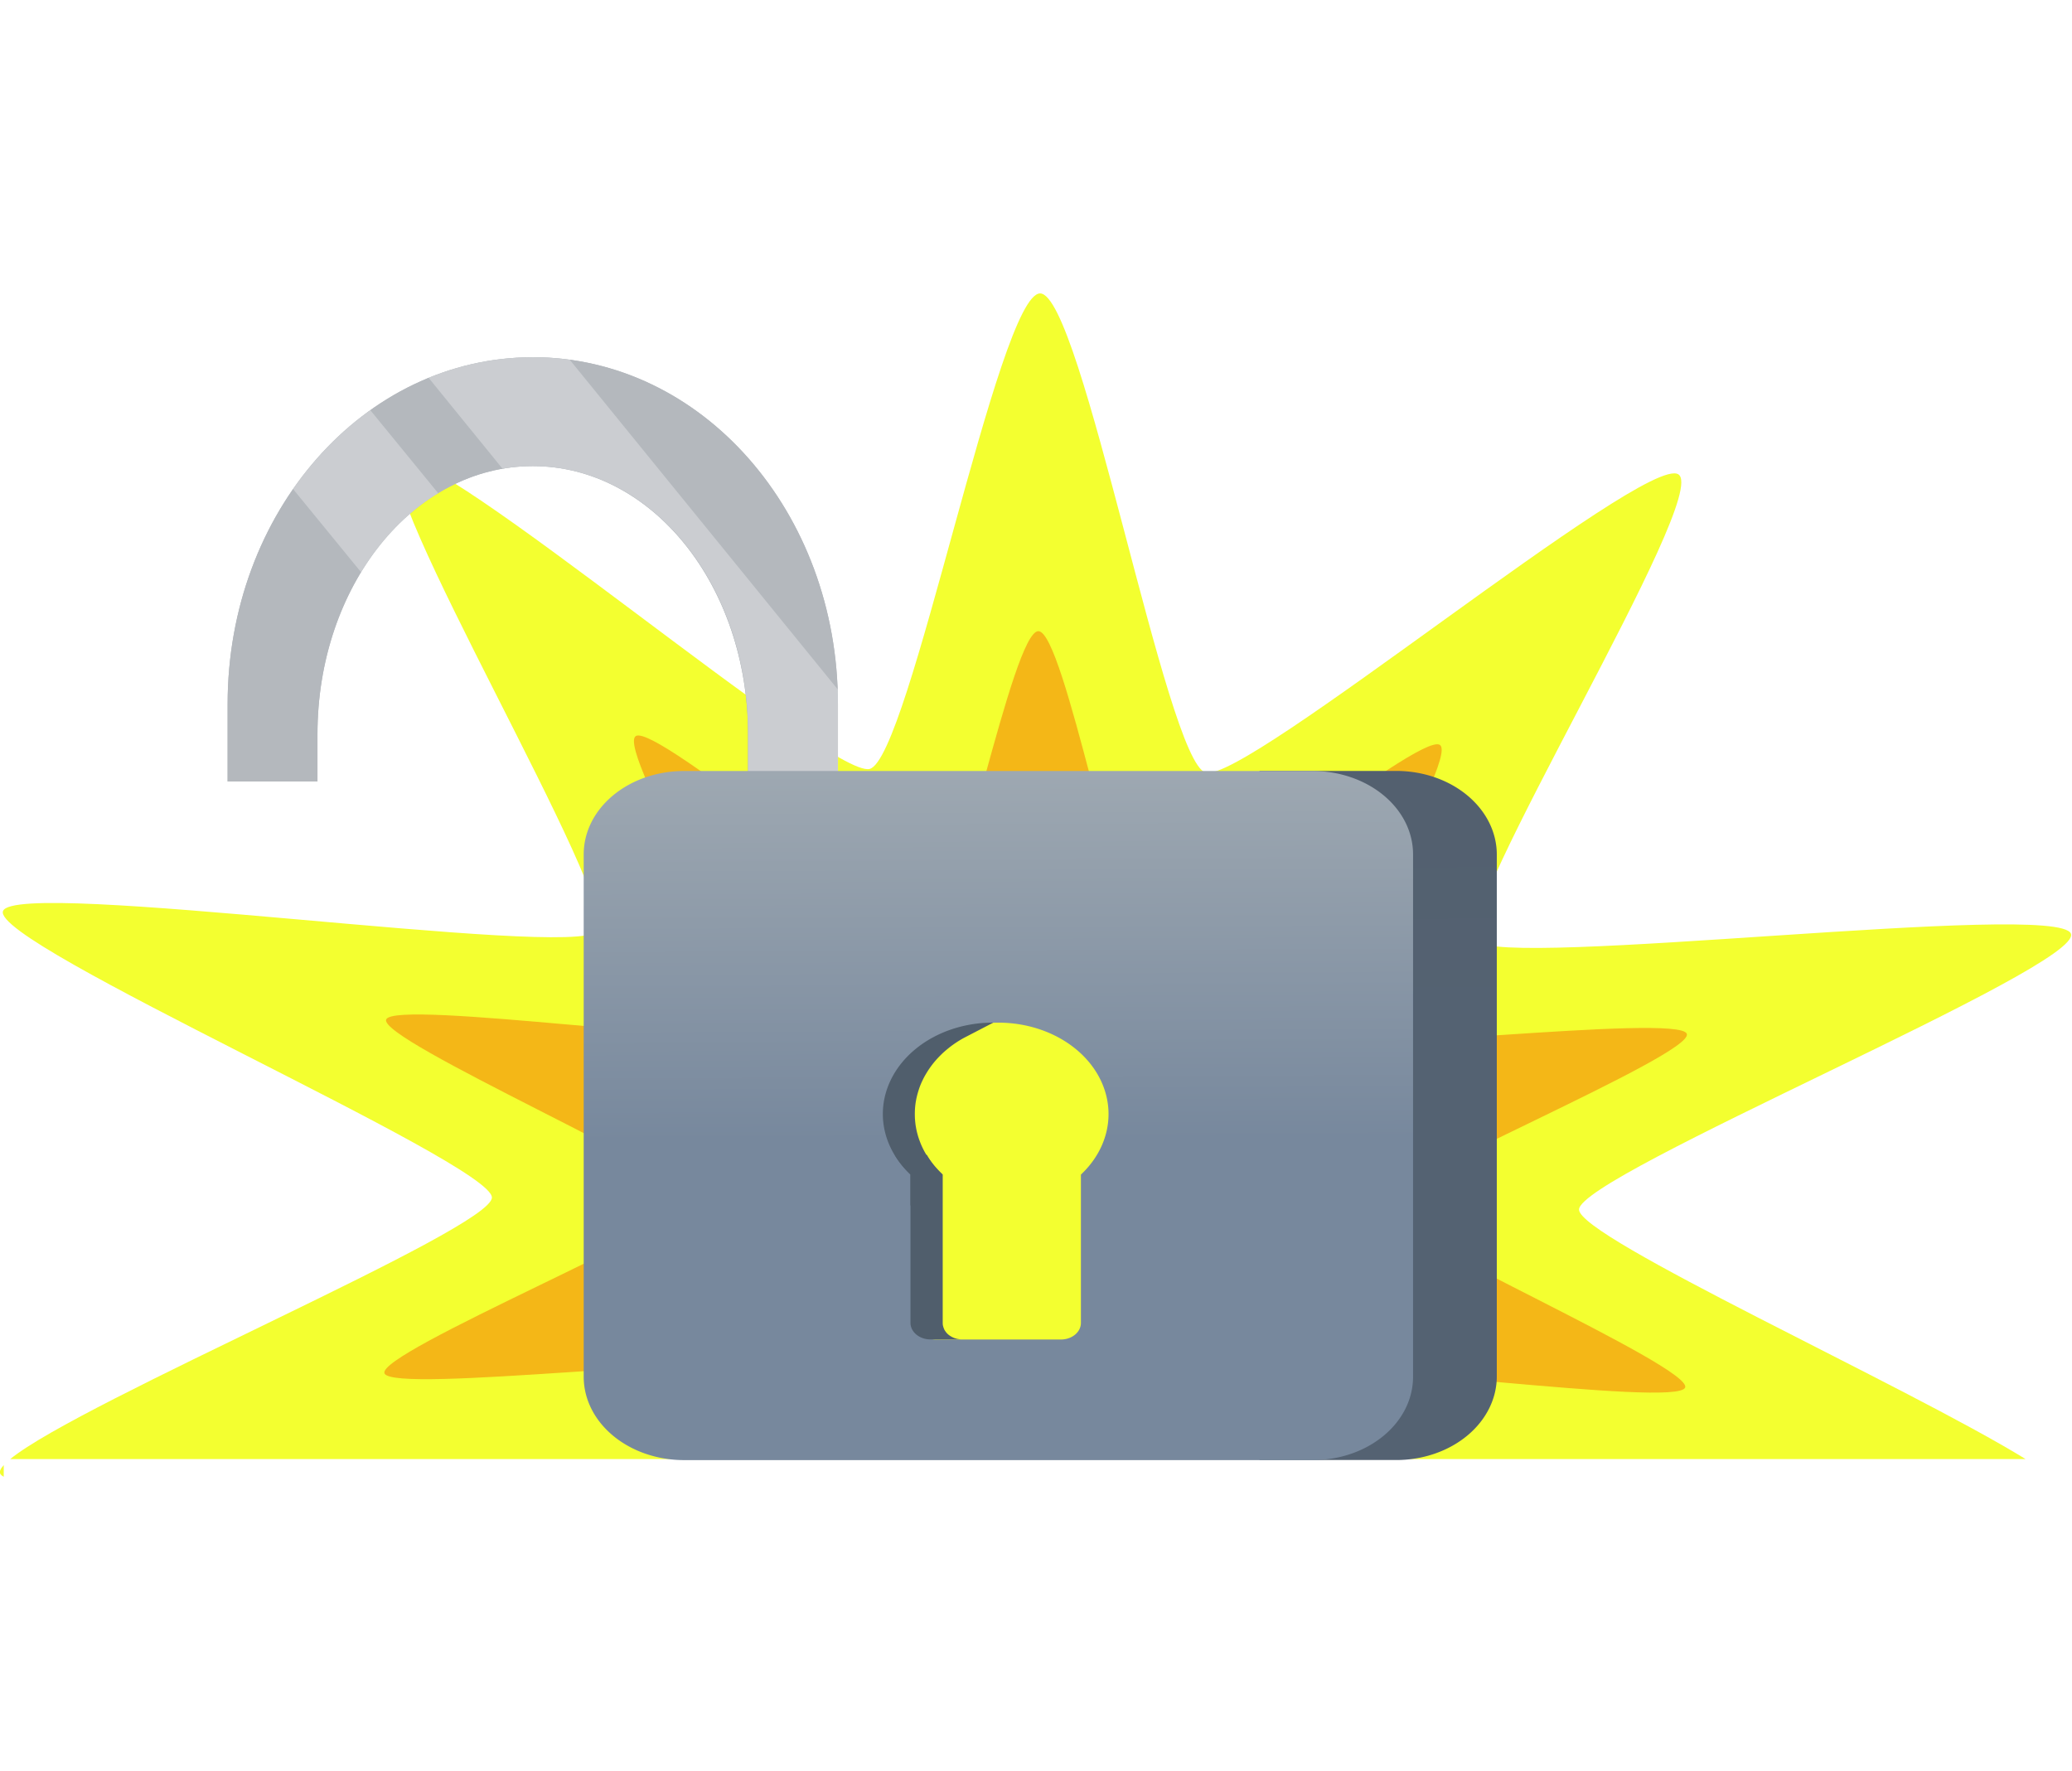
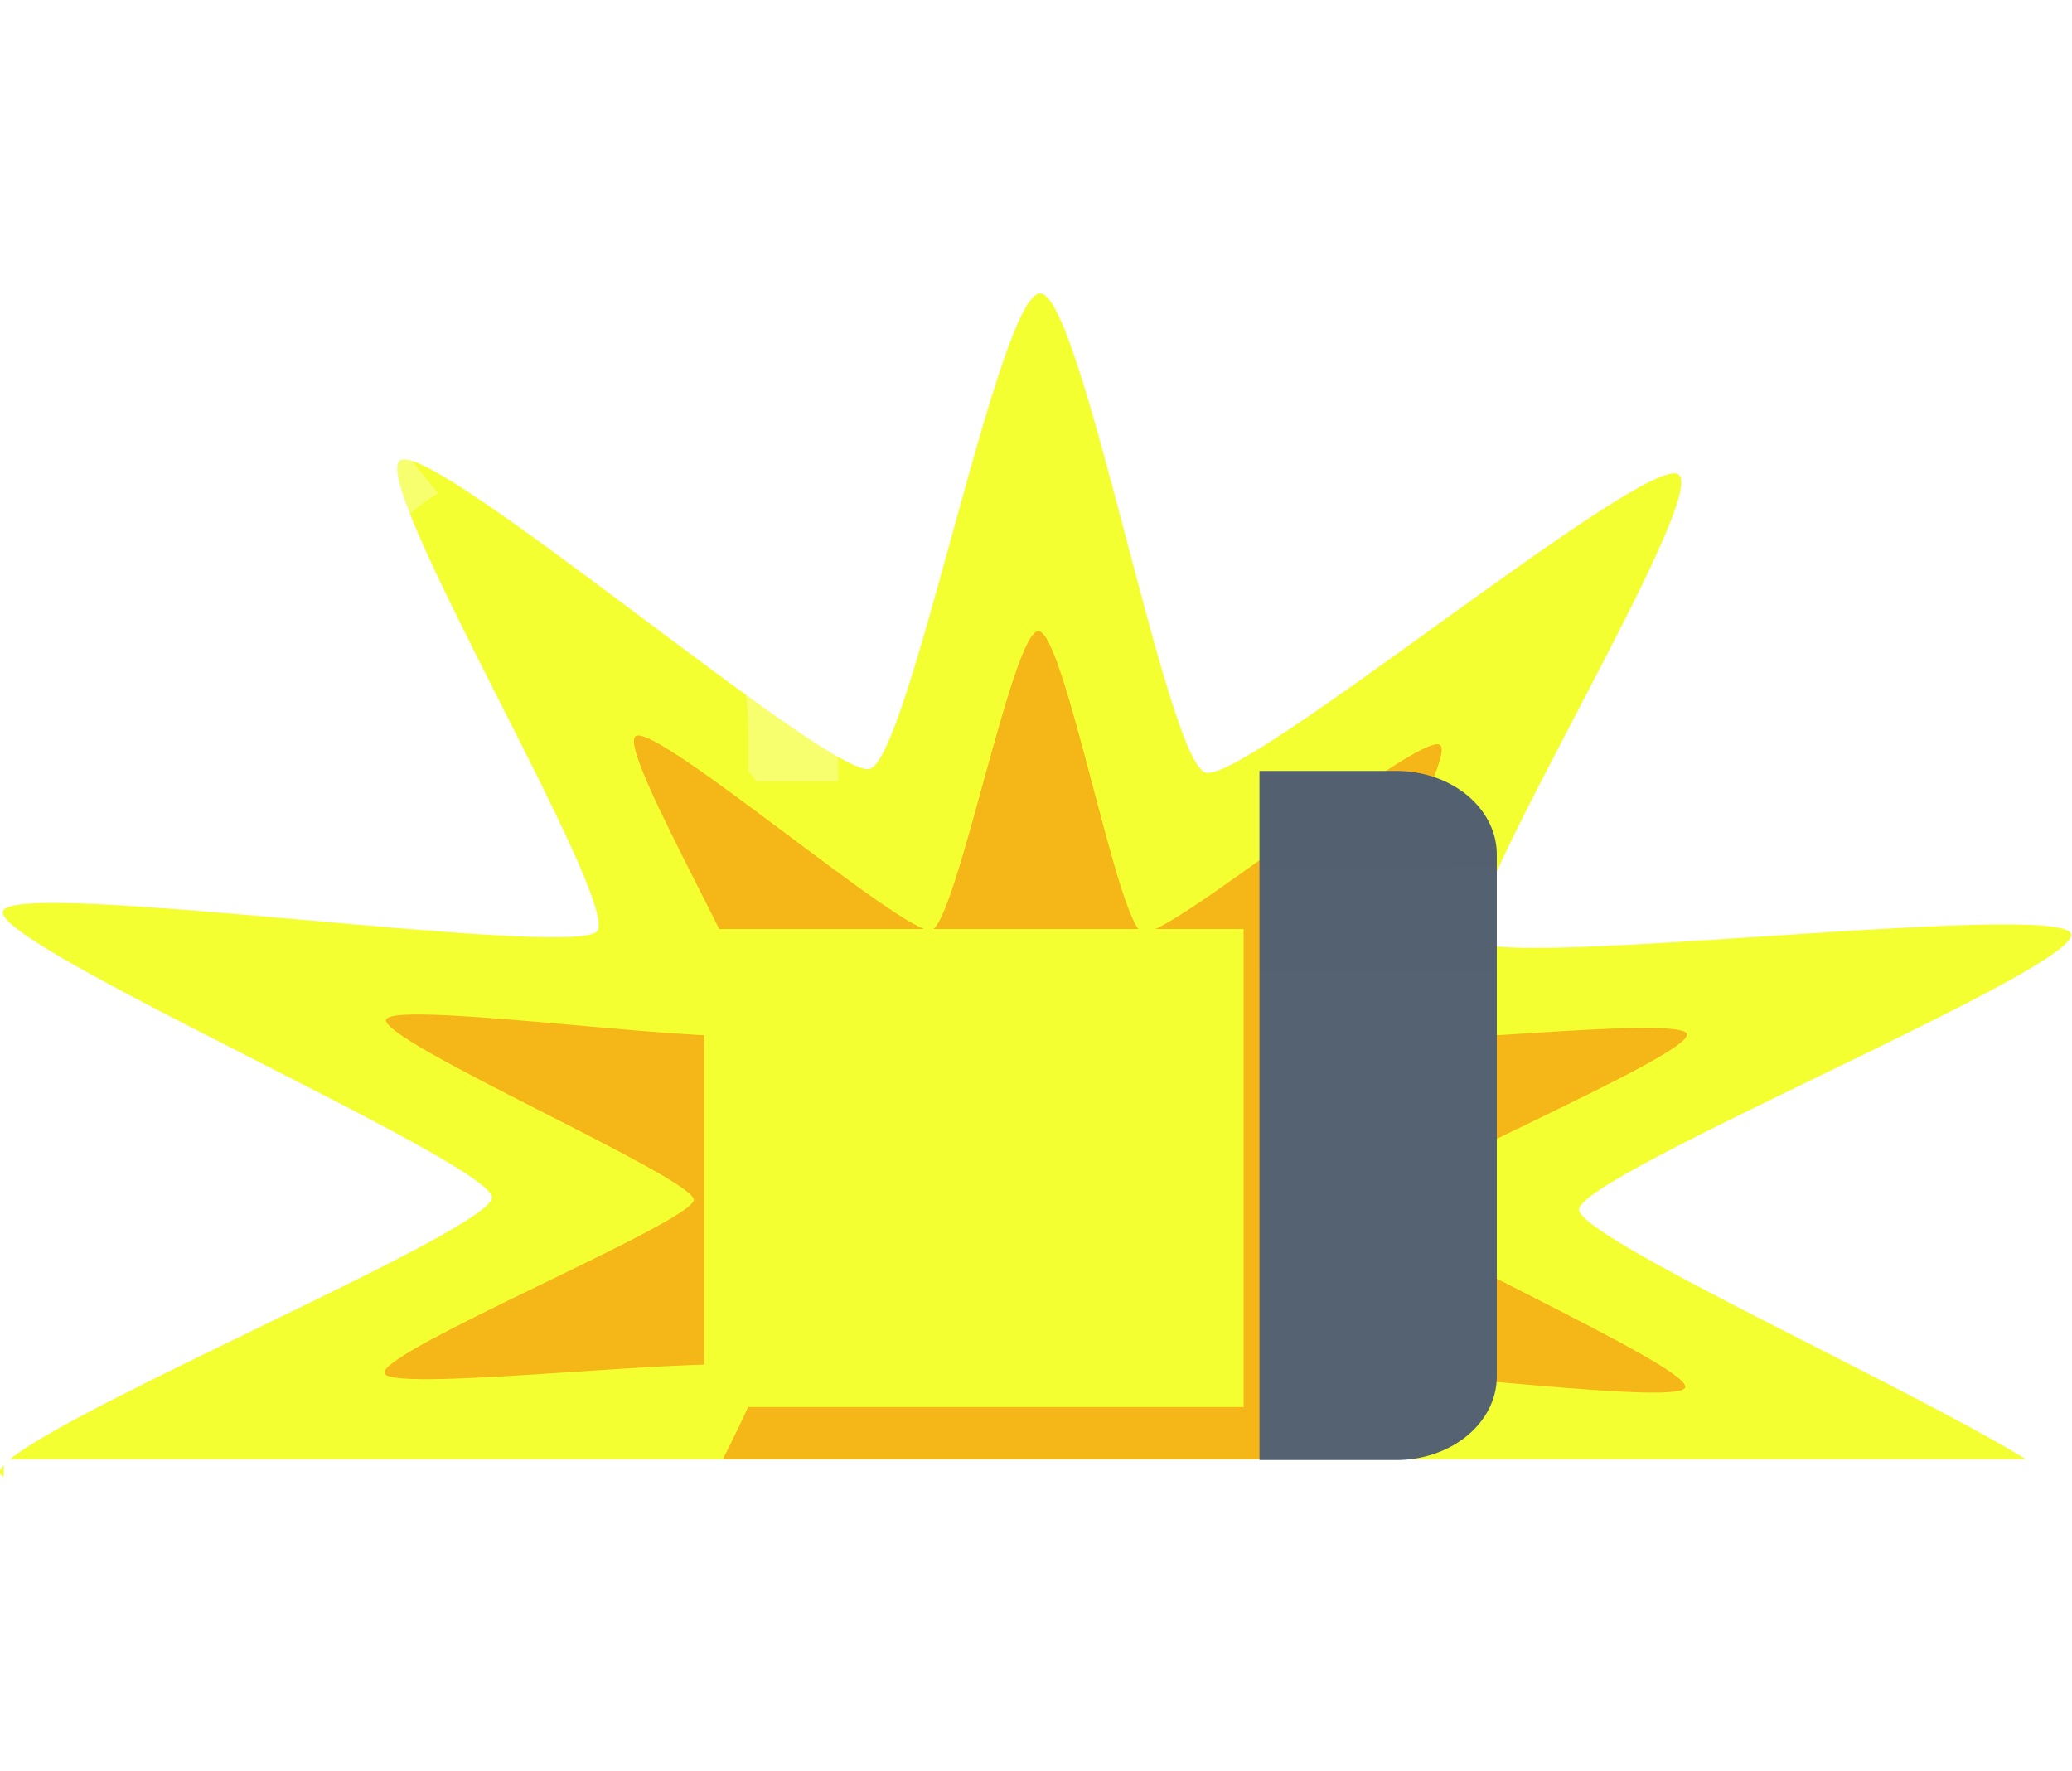
<svg xmlns="http://www.w3.org/2000/svg" xmlns:ns1="http://www.inkscape.org/namespaces/inkscape" xmlns:ns2="http://sodipodi.sourceforge.net/DTD/sodipodi-0.dtd" xmlns:xlink="http://www.w3.org/1999/xlink" width="58.503" height="50" viewBox="0 0 15.479 13.229" version="1.1" id="svg5" xml:space="preserve" ns1:version="1.2 (dc2aedaf03, 2022-05-15)" ns2:docname="Blooks Unlocked.svg">
  <ns2:namedview id="namedview7" pagecolor="#505050" bordercolor="#ffffff" borderopacity="1" ns1:showpageshadow="0" ns1:pageopacity="0" ns1:pagecheckerboard="1" ns1:deskcolor="#505050" ns1:document-units="mm" showgrid="false" ns1:zoom="2.5463604" ns1:cx="23.170326" ns1:cy="33.773695" ns1:window-width="1366" ns1:window-height="705" ns1:window-x="-8" ns1:window-y="-8" ns1:window-maximized="1" ns1:current-layer="g52400" />
  <defs id="defs2">
    <linearGradient ns1:collect="always" id="linearGradient21234">
      <stop style="stop-color:#546272;stop-opacity:1;" offset="0" id="stop21230" />
      <stop style="stop-color:#53606f;stop-opacity:1;" offset="1" id="stop21232" />
    </linearGradient>
    <linearGradient ns1:collect="always" id="linearGradient19984">
      <stop style="stop-color:#77889d;stop-opacity:1;" offset="0" id="stop19980" />
      <stop style="stop-color:#9fa9b2;stop-opacity:1;" offset="1" id="stop19982" />
    </linearGradient>
    <linearGradient ns1:collect="always" xlink:href="#linearGradient19984" id="linearGradient19986" x1="11.179" y1="10.079" x2="11.134" y2="1.484" gradientUnits="userSpaceOnUse" />
    <linearGradient ns1:collect="always" xlink:href="#linearGradient21234" id="linearGradient21236" x1="18.679" y1="7.399" x2="18.647" y2="2.742" gradientUnits="userSpaceOnUse" gradientTransform="matrix(0.965,0,0,0.801,0.902,4.038)" />
    <filter style="color-interpolation-filters:sRGB" ns1:label="Drop Shadow" id="filter2880" x="0" y="0" width="1.019" height="1">
      <feFlood flood-opacity="1" flood-color="rgb(180,184,189)" result="flood" id="feFlood2870" />
      <feComposite in="flood" in2="SourceGraphic" operator="in" result="composite1" id="feComposite2872" />
      <feGaussianBlur in="composite1" stdDeviation="0" result="blur" id="feGaussianBlur2874" />
      <feOffset dx="0.3" dy="0" result="offset" id="feOffset2876" />
      <feComposite in="SourceGraphic" in2="offset" operator="over" result="composite2" id="feComposite2878" />
    </filter>
    <filter style="color-interpolation-filters:sRGB" ns1:label="Drop Shadow" id="filter885" x="0" y="0" width="1.049" height="1.011">
      <feFlood flood-opacity="1" flood-color="rgb(127,127,127)" result="flood" id="feFlood875" />
      <feComposite in="flood" in2="SourceGraphic" operator="in" result="composite1" id="feComposite877" />
      <feGaussianBlur in="composite1" stdDeviation="0" result="blur" id="feGaussianBlur879" />
      <feOffset dx="0.7" dy="0.1" result="offset" id="feOffset881" />
      <feComposite in="offset" in2="SourceGraphic" operator="out" result="composite2" id="feComposite883" />
    </filter>
  </defs>
  <g id="g1710" transform="translate(-2.676,1.776)">
    <g id="g52400" transform="matrix(0.898,0,0,0.898,0.626,0.188)">
      <path id="path35776" style="fill:#f3ff30;fill-opacity:1;stroke:none;stroke-width:0.286;stroke-linecap:square;stroke-linejoin:bevel;stroke-miterlimit:9.4;stroke-dasharray:none;stroke-opacity:1;paint-order:stroke fill markers" d="M 10.936,0.254 C 10.59,0.251 9.848,4.124 9.518,4.21 9.189,4.296 5.894,1.475 5.613,1.642 5.332,1.81 7.455,5.328 7.25,5.561 7.046,5.793 2.416,5.118 2.308,5.392 2.2,5.667 6.376,7.487 6.375,7.776 6.374,8.038 2.954,9.472 2.368,9.952 H 19.134 C 18.143,9.342 15.418,8.11 15.419,7.876 15.421,7.586 19.616,5.857 19.511,5.581 19.405,5.304 14.77,5.877 14.567,5.641 14.365,5.404 16.524,1.932 16.245,1.759 15.966,1.585 12.642,4.334 12.313,4.241 11.984,4.148 11.282,0.258 10.936,0.254 Z M 2.314,10.002 c -0.026,0.029 -0.037,0.052 -0.03,0.07 0.004,0.01 0.015,0.019 0.03,0.027 z" />
      <path id="path37956" style="opacity:0.524;fill:#f77600;fill-opacity:1;stroke:none;stroke-width:3.4;stroke-linecap:round;stroke-linejoin:miter;stroke-miterlimit:9.4;stroke-dasharray:none;stroke-opacity:1;paint-order:stroke fill markers" d="m -2.935,-4.261 c -0.268,-0.003 -0.864,3.587 -1.121,3.668 -0.256,0.08 -2.797,-2.526 -3.016,-2.371 -0.219,0.156 1.409,3.411 1.249,3.627 -0.16,0.216 -3.747,-0.4 -3.832,-0.146 -0.086,0.254 3.144,1.931 3.142,2.2 -0.003,0.268 -3.266,1.88 -3.186,2.136 0.08,0.256 3.679,-0.286 3.835,-0.067 0.056,0.078 -0.126,0.54 -0.37,1.107 L 0.124,5.874 C -0.091,5.341 -0.244,4.916 -0.19,4.843 -0.03,4.627 3.557,5.242 3.642,4.988 3.728,4.733 0.498,3.056 0.501,2.788 0.503,2.52 3.767,0.909 3.686,0.653 3.606,0.397 0.007,0.938 -0.148,0.72 -0.304,0.501 1.389,-2.72 1.174,-2.88 0.958,-3.04 -1.634,-0.486 -1.889,-0.572 -2.143,-0.657 -2.667,-4.259 -2.935,-4.261 Z" transform="matrix(0.811,0.002,0.005,0.679,13.323,5.963)" />
      <rect style="opacity:1;fill:#f3ff30;fill-opacity:1;stroke-width:0.2;stroke-linecap:square;stroke-miterlimit:9.4;paint-order:stroke fill markers" id="rect52252" width="4.488" height="3.977" x="8.141" y="5.542" />
      <g id="g48835" transform="matrix(0.458,0,0,0.458,5.279,1.748)">
        <g id="g1698" style="display:inline" transform="matrix(0.777,0,0,0.828,-6.294,0.528)">
-           <path id="rect3424" style="fill:#b4b8bd;fill-opacity:1;stroke-width:0.678;stroke-linecap:round;stroke-linejoin:round" d="m 12.136,-3.177 c -3.952,0 -7.134,3.396 -7.134,7.615 V 6.13 H 7.103 V 5.096 c 0,-3.26 2.245,-5.885 5.033,-5.885 2.788,0 5.033,2.625 5.033,5.885 V 6.13 h 2.101 V 4.437 c 0,-4.218 -3.182,-7.615 -7.134,-7.615 z" />
-           <path id="path360" style="fill:#b4b8bd;fill-opacity:1;stroke-width:0.678;stroke-linecap:round;stroke-linejoin:round;filter:url(#filter885)" d="m 11.436,-3.277 c -3.952,0 -7.134,3.396 -7.134,7.615 V 6.03 H 6.402 V 4.996 c 0,-3.26 2.245,-5.885 5.033,-5.885 2.788,0 5.033,2.625 5.033,5.885 v 1.034 h 2.101 V 4.337 c 0,-4.218 -3.182,-7.615 -7.134,-7.615 z" />
          <path id="path4449" style="opacity:0.304;fill:#ffffff;fill-opacity:1;stroke-width:0.595;stroke-linecap:round;stroke-linejoin:round" d="m 13,-3.122 c -0.044,-0.006 -0.088,-0.011 -0.133,-0.016 -0.06,-0.006 -0.12,-0.012 -0.181,-0.017 -0.061,-0.005 -0.121,-0.009 -0.182,-0.012 -0.061,-0.003 -0.122,-0.006 -0.183,-0.007 -0.061,-0.002 -0.123,-0.003 -0.184,-0.003 -0.062,1.3e-6 -0.123,9.351e-4 -0.184,0.003 -0.061,0.002 -0.123,0.004 -0.184,0.007 -0.061,0.003 -0.121,0.008 -0.182,0.012 -0.061,0.005 -0.121,0.011 -0.181,0.017 -0.06,0.006 -0.12,0.014 -0.18,0.022 -0.06,0.008 -0.119,0.017 -0.178,0.026 -0.059,0.01 -0.118,0.02 -0.177,0.031 -0.059,0.011 -0.117,0.023 -0.175,0.036 -0.058,0.013 -0.116,0.026 -0.174,0.04 -0.058,0.014 -0.115,0.029 -0.172,0.044 -0.057,0.016 -0.114,0.032 -0.171,0.049 -0.057,0.017 -0.113,0.035 -0.168,0.053 -0.056,0.018 -0.112,0.038 -0.167,0.058 -0.048,0.017 -0.095,0.035 -0.143,0.053 l 1.727,1.994 c 0.022,-0.004 0.044,-0.008 0.066,-0.011 0.042,-0.006 0.084,-0.012 0.127,-0.017 0.042,-0.005 0.085,-0.01 0.128,-0.013 0.043,-0.004 0.086,-0.007 0.129,-0.009 0.043,-0.003 0.086,-0.004 0.13,-0.006 0.043,-0.001 0.087,-0.002 0.13,-0.002 0.044,-3e-7 0.087,7.93e-4 0.13,0.002 0.043,0.001 0.087,0.003 0.13,0.006 0.043,0.003 0.086,0.006 0.129,0.009 0.043,0.004 0.085,0.008 0.128,0.013 0.042,0.005 0.085,0.01 0.127,0.017 0.042,0.006 0.084,0.013 0.126,0.021 0.042,0.007 0.083,0.015 0.125,0.024 0.041,0.009 0.083,0.018 0.124,0.028 0.041,0.01 0.082,0.02 0.122,0.031 0.041,0.011 0.081,0.022 0.121,0.034 0.04,0.012 0.08,0.025 0.12,0.038 0.04,0.013 0.08,0.027 0.119,0.041 0.039,0.014 0.078,0.029 0.117,0.044 0.039,0.015 0.078,0.032 0.117,0.048 0.039,0.016 0.077,0.033 0.115,0.051 0.038,0.018 0.076,0.036 0.114,0.054 0.038,0.019 0.075,0.038 0.113,0.057 0.037,0.02 0.074,0.04 0.111,0.06 0.037,0.021 0.073,0.041 0.11,0.063 0.036,0.022 0.072,0.044 0.107,0.067 0.036,0.023 0.071,0.046 0.106,0.069 0.035,0.024 0.07,0.047 0.104,0.072 0.035,0.025 0.069,0.049 0.103,0.075 0.034,0.025 0.068,0.052 0.101,0.078 0.033,0.026 0.067,0.053 0.1,0.081 0.033,0.027 0.065,0.055 0.098,0.083 0.032,0.028 0.064,0.057 0.096,0.086 0.032,0.029 0.064,0.058 0.095,0.088 0.031,0.03 0.062,0.06 0.092,0.091 0.03,0.031 0.061,0.062 0.09,0.094 0.03,0.032 0.059,0.064 0.088,0.096 0.029,0.032 0.058,0.065 0.087,0.098 0.028,0.033 0.056,0.067 0.084,0.101 0.028,0.034 0.055,0.069 0.082,0.103 0.027,0.035 0.054,0.07 0.08,0.105 0.026,0.036 0.052,0.072 0.078,0.108 0.026,0.036 0.051,0.073 0.076,0.11 0.025,0.037 0.049,0.074 0.073,0.112 0.024,0.038 0.048,0.076 0.071,0.114 0.023,0.038 0.046,0.077 0.069,0.116 0.023,0.039 0.045,0.079 0.067,0.118 0.022,0.04 0.043,0.08 0.064,0.12 0.021,0.04 0.041,0.081 0.061,0.122 0.02,0.041 0.04,0.082 0.059,0.124 0.019,0.042 0.038,0.084 0.057,0.126 0.018,0.042 0.036,0.085 0.054,0.128 0.018,0.043 0.035,0.086 0.052,0.13 0.017,0.043 0.033,0.087 0.049,0.131 0.016,0.044 0.032,0.088 0.047,0.133 0.015,0.045 0.029,0.09 0.043,0.135 0.014,0.045 0.028,0.09 0.041,0.136 0.013,0.046 0.026,0.091 0.038,0.137 0.012,0.046 0.024,0.093 0.035,0.14 0.011,0.047 0.022,0.093 0.032,0.14 0.01,0.047 0.02,0.095 0.029,0.142 0.009,0.048 0.019,0.095 0.027,0.143 0.008,0.048 0.016,0.096 0.023,0.145 0.007,0.048 0.014,0.097 0.021,0.146 0.006,0.049 0.012,0.098 0.018,0.147 0.005,0.049 0.01,0.098 0.014,0.148 0.004,0.05 0.008,0.099 0.011,0.149 0.003,0.05 0.006,0.1 0.008,0.15 0.002,0.05 0.004,0.101 0.005,0.151 0.001,0.051 0.002,0.102 0.002,0.152 v 0.806 l 0.197,0.228 1.903,-7e-7 V 4.437 c -1e-6,-0.066 -5.23e-4,-0.131 -0.002,-0.197 -0.001,-0.043 -0.003,-0.086 -0.005,-0.129 z" />
          <path id="path4436" style="opacity:0.304;fill:#ffffff;fill-opacity:1;stroke-width:0.678;stroke-linecap:round;stroke-linejoin:round" d="M 6.532,-0.286 8.121,1.538 C 8.595,0.807 9.212,0.211 9.924,-0.195 L 8.338,-2.016 c -0.691,0.463 -1.302,1.049 -1.806,1.73 z" />
        </g>
        <path d="m 20.646,6.93 v 9.482 a 1.827,1.518 0 0 1 -1.827,1.518 H 16.335 V 5.412 h 2.484 a 1.827,1.518 0 0 1 1.827,1.518 z" fill="url(#A)" id="path18694" style="fill:url(#linearGradient21236);fill-opacity:1;stroke-width:0.046" />
-         <path id="rect18696" style="display:inline;fill:url(#linearGradient19986);fill-opacity:1;stroke-width:0.057;filter:url(#filter2880)" d="m 4.866,1.717 c -1.049,0 -1.893,0.844 -1.893,1.893 V 15.452 c 0,1.049 0.844,1.893 1.893,1.893 H 16.691 c 1.049,0 1.893,-0.844 1.893,-1.893 V 3.61 c 0,-1.049 -0.844,-1.893 -1.893,-1.893 z M 10.779,7.424 a 2.074,2.074 0 0 1 2.073,2.073 2.074,2.074 0 0 1 -0.52,1.373 v 3.363 c 0,0.209 -0.168,0.377 -0.377,0.377 H 9.603 c -0.209,0 -0.377,-0.168 -0.377,-0.377 V 10.869 A 2.074,2.074 0 0 1 8.705,9.498 2.074,2.074 0 0 1 10.779,7.424 Z" transform="matrix(0.965,0,0,0.801,0.902,4.038)" />
-         <path id="rect18827" style="display:inline;fill:#505e6c;fill-opacity:1;stroke-width:0.011" d="m 9.71,12.387 a 2.001,1.661 0 0 0 0.286,0.356 v 2.694 c 0,0.167 0.163,0.302 0.364,0.302 h 0.579 c -0.006,0 -0.013,-1.54e-4 -0.019,-4.14e-4 -0.006,-2.59e-4 -0.012,-7.68e-4 -0.018,-0.001 -0.006,-5.13e-4 -0.012,-8.81e-4 -0.018,-0.002 -0.006,-7.61e-4 -0.012,-0.002 -0.018,-0.003 -0.006,-0.001 -0.012,-0.002 -0.018,-0.003 -0.006,-0.001 -0.011,-0.003 -0.017,-0.004 -0.006,-0.002 -0.011,-0.003 -0.017,-0.005 -0.006,-0.002 -0.011,-0.003 -0.016,-0.005 -0.005,-0.002 -0.011,-0.004 -0.016,-0.006 -0.005,-0.002 -0.01,-0.004 -0.015,-0.007 -0.005,-0.002 -0.01,-0.004 -0.015,-0.007 -0.005,-0.003 -0.01,-0.005 -0.014,-0.008 -0.005,-0.003 -0.01,-0.005 -0.014,-0.008 -0.005,-0.003 -0.009,-0.006 -0.014,-0.009 -0.004,-0.003 -0.009,-0.006 -0.013,-0.009 -0.004,-0.003 -0.008,-0.006 -0.012,-0.01 -0.004,-0.003 -0.009,-0.007 -0.012,-0.01 -0.004,-0.004 -0.008,-0.007 -0.011,-0.011 -0.004,-0.004 -0.007,-0.007 -0.01,-0.011 -0.004,-0.004 -0.007,-0.008 -0.01,-0.012 -0.003,-0.004 -0.006,-0.008 -0.009,-0.012 -0.003,-0.004 -0.006,-0.009 -0.009,-0.013 -0.003,-0.004 -0.005,-0.008 -0.008,-0.013 -0.003,-0.004 -0.005,-0.009 -0.007,-0.014 -0.002,-0.004 -0.004,-0.009 -0.006,-0.014 -0.002,-0.005 -0.004,-0.009 -0.005,-0.014 -0.002,-0.005 -0.004,-0.009 -0.005,-0.014 -0.001,-0.005 -0.003,-0.01 -0.004,-0.015 -0.001,-0.005 -0.003,-0.01 -0.004,-0.015 -9.19e-4,-0.005 -0.001,-0.01 -0.002,-0.015 -6.2e-4,-0.005 -0.001,-0.01 -0.001,-0.015 -3.13e-4,-0.005 -4.98e-4,-0.011 -4.98e-4,-0.016 v -2.694 a 2.001,1.661 0 0 1 -0.092,-0.093 2.001,1.661 0 0 1 -0.084,-0.098 2.001,1.661 0 0 1 -0.074,-0.103 2.001,1.661 0 0 1 -0.038,-0.062 z" />
-         <path id="path19968" style="display:inline;fill:#505e6c;fill-opacity:1;fill-rule:evenodd;stroke-width:0.184" d="m 11.495,9.984 a 2.001,1.661 0 0 0 -2.001,1.661 2.001,1.661 0 0 0 0.502,1.098 v 0.562 c 0.012,1.76e-4 0.024,8.01e-4 0.036,8.01e-4 0.184,-4.57e-4 0.366,-0.022 0.543,-0.064 V 12.743 c -0.032,-0.03 -0.063,-0.061 -0.092,-0.093 -0.029,-0.032 -0.057,-0.065 -0.084,-0.098 -0.026,-0.033 -0.051,-0.068 -0.074,-0.103 -0.023,-0.035 -0.045,-0.071 -0.066,-0.107 -0.02,-0.036 -0.039,-0.073 -0.056,-0.111 -0.017,-0.037 -0.032,-0.075 -0.046,-0.114 -0.014,-0.038 -0.026,-0.077 -0.036,-0.116 -0.011,-0.039 -0.019,-0.078 -0.026,-0.118 -0.007,-0.04 -0.012,-0.079 -0.015,-0.119 -0.004,-0.04 -0.005,-0.08 -0.005,-0.12 -3.8e-5,-0.041 0.002,-0.083 0.005,-0.124 0.004,-0.041 0.009,-0.082 0.017,-0.123 0.007,-0.041 0.017,-0.082 0.028,-0.122 0.011,-0.04 0.024,-0.08 0.038,-0.12 0.015,-0.04 0.031,-0.079 0.05,-0.117 0.018,-0.039 0.038,-0.077 0.06,-0.114 0.022,-0.037 0.045,-0.074 0.07,-0.11 0.025,-0.036 0.051,-0.071 0.079,-0.105 0.028,-0.034 0.058,-0.068 0.089,-0.1 0.031,-0.032 0.063,-0.064 0.097,-0.094 0.034,-0.03 0.07,-0.06 0.106,-0.088 0.036,-0.028 0.074,-0.055 0.113,-0.081 0.039,-0.026 0.079,-0.05 0.121,-0.074 0.016,-0.009 0.287,-0.149 0.554,-0.288 a 2.001,1.661 0 0 0 -0.006,0 z" />
      </g>
    </g>
  </g>
</svg>